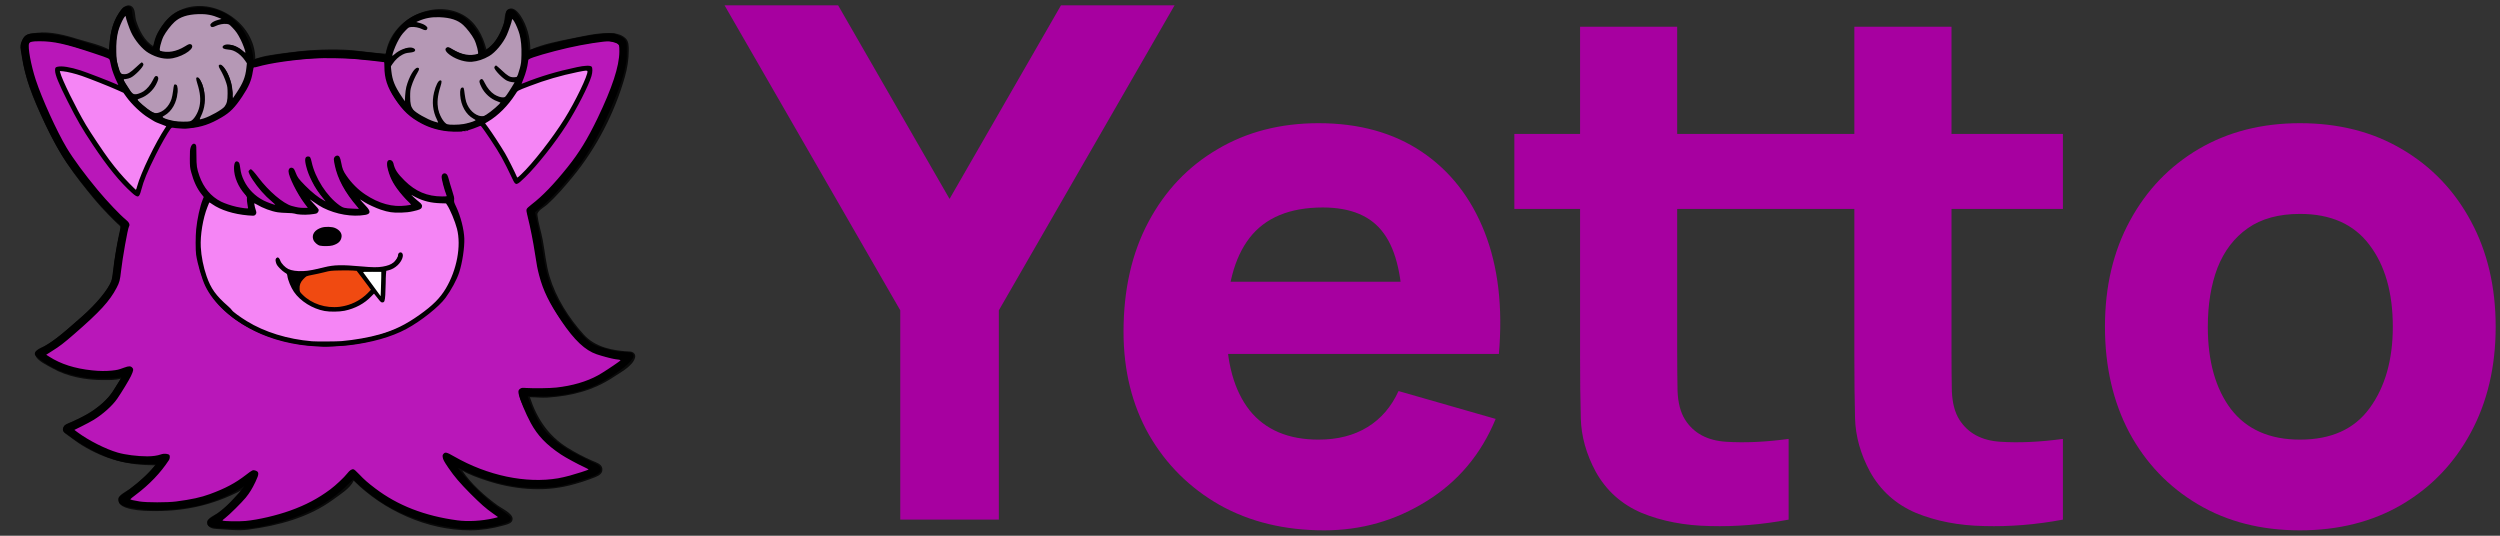
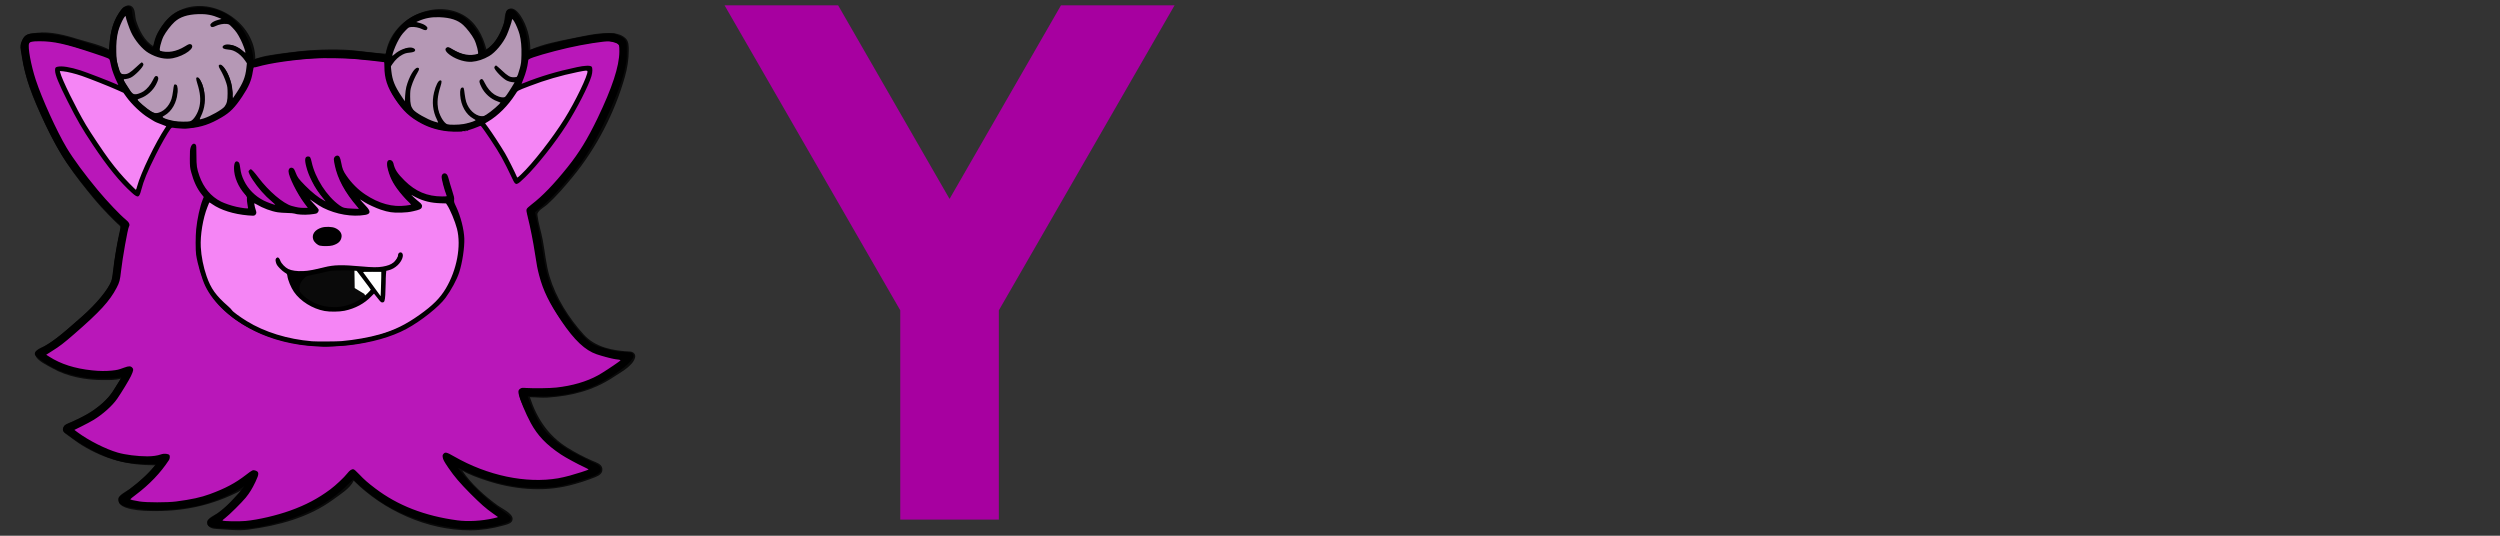
<svg xmlns="http://www.w3.org/2000/svg" width="112" height="24" viewBox="0 0 112 24" fill="none">
  <rect x="0" y="0" width="112" height="24" fill="#333333" stroke="none" />
  <path d="M4.904 2.227C4.48 2.003 3.963 1.895 3.506 1.754C2.943 1.579 2.25 1.392 1.656 1.47C1.462 1.496 1.255 1.48 1.109 1.638C0.912 1.851 0.926 2.103 0.964 2.364C1.015 2.718 1.081 3.061 1.171 3.407C1.33 4.016 1.586 4.609 1.847 5.179C2.327 6.229 2.862 7.198 3.574 8.112C3.987 8.642 4.409 9.171 4.884 9.647C5.008 9.771 5.128 9.9 5.258 10.018C5.32 10.074 5.402 10.124 5.4 10.218C5.397 10.377 5.333 10.553 5.301 10.71C5.236 11.036 5.177 11.365 5.129 11.694C5.078 12.036 5.099 12.403 4.938 12.717C4.602 13.373 3.997 13.908 3.447 14.382C2.988 14.778 2.543 15.198 2.01 15.495C1.856 15.582 1.527 15.667 1.584 15.906C1.643 16.158 2.138 16.378 2.345 16.496C3.011 16.877 3.849 17.028 4.608 17.028C4.878 17.028 5.152 17.034 5.415 16.969C5.245 17.222 5.106 17.5 4.911 17.736C4.651 18.054 4.31 18.31 3.959 18.52C3.722 18.661 3.464 18.789 3.211 18.898C3.063 18.961 2.892 19.001 2.837 19.173C2.786 19.334 2.92 19.422 3.034 19.5C3.253 19.65 3.456 19.818 3.683 19.956C4.725 20.589 5.742 20.846 6.951 20.846C6.615 21.259 6.215 21.604 5.789 21.921C5.637 22.035 5.331 22.148 5.318 22.362C5.305 22.575 5.445 22.676 5.632 22.742C5.954 22.855 6.356 22.885 6.695 22.893C8.172 22.93 9.495 22.66 10.809 21.968C10.474 22.331 10.155 22.708 9.746 22.991C9.595 23.095 9.3 23.194 9.293 23.405C9.287 23.635 9.515 23.691 9.706 23.699C10.172 23.72 10.657 23.79 11.123 23.728C12.452 23.553 13.825 23.19 14.922 22.384C15.222 22.164 15.686 21.881 15.847 21.535C17.189 22.877 19.145 23.759 21.063 23.759C21.559 23.759 22.062 23.681 22.539 23.546C22.695 23.501 22.965 23.454 22.965 23.247C22.965 22.995 22.482 22.778 22.303 22.649C21.723 22.23 21.106 21.682 20.709 21.082C21.043 21.277 21.426 21.407 21.791 21.529C22.971 21.922 24.297 22.054 25.511 21.749C25.907 21.65 26.295 21.526 26.673 21.374C26.846 21.304 27.019 21.198 26.983 20.984C26.949 20.784 26.715 20.718 26.555 20.649C26.17 20.485 25.789 20.282 25.433 20.063C24.57 19.533 24.049 18.746 23.74 17.795C24.002 17.796 24.264 17.831 24.527 17.813C25.613 17.739 26.585 17.493 27.499 16.884C27.799 16.683 28.348 16.398 28.451 16.024C28.494 15.868 28.375 15.757 28.228 15.749C27.468 15.711 26.678 15.571 26.145 14.981C25.483 14.249 24.903 13.332 24.62 12.383C24.463 11.855 24.419 11.308 24.318 10.769C24.248 10.392 24.12 10.007 24.076 9.627C24.055 9.449 24.39 9.278 24.508 9.171C24.929 8.79 25.303 8.352 25.664 7.915C26.714 6.643 27.544 5.036 27.994 3.447C28.106 3.051 28.169 2.658 28.169 2.246C28.169 2.063 28.171 1.856 28.029 1.718C27.823 1.519 27.532 1.479 27.263 1.479C26.718 1.479 26.163 1.612 25.63 1.719C25.016 1.841 24.333 1.972 23.76 2.227C23.758 1.693 23.611 1.135 23.313 0.691C23.202 0.525 22.96 0.255 22.738 0.442C22.59 0.566 22.622 0.886 22.564 1.065C22.426 1.492 22.195 1.975 21.791 2.207C21.632 1.59 21.313 0.977 20.729 0.658C19.39 -0.073 17.488 0.894 17.284 2.404C16.667 2.377 16.052 2.254 15.434 2.227C14.541 2.188 13.64 2.251 12.757 2.376C12.321 2.437 11.853 2.481 11.438 2.64C11.434 0.971 9.423 -0.292 7.935 0.52C7.35 0.84 7.032 1.453 6.872 2.069C6.469 1.837 6.237 1.354 6.099 0.927C6.041 0.749 6.074 0.429 5.925 0.304C5.686 0.103 5.438 0.419 5.324 0.593C5.009 1.075 4.904 1.659 4.904 2.227Z" fill="#0A0A0A" />
  <path d="M16.039 11.819C16.093 12.095 16.041 12.375 16.023 12.652C15.995 12.958 15.997 12.791 16.764 13.016C16.796 13.025 16.787 12.954 16.797 12.922C16.829 12.819 16.85 12.714 16.87 12.607C16.985 12.32 16.948 12.464 16.187 12.227C16.148 12.215 16.213 12.304 16.22 12.344C16.254 12.536 16.253 12.737 16.27 12.931C16.337 13.36 16.375 13.305 17.065 13.532C17.108 13.546 17.262 13.086 17.27 13.062C17.318 12.924 17.345 12.779 17.393 12.641C17.406 12.604 17.413 12.563 17.44 12.534C17.45 12.523 17.465 12.582 17.452 12.577C17.222 12.489 17.02 12.308 16.776 12.281C16.703 12.273 16.777 12.429 16.778 12.503C16.755 12.741 16.75 12.847 16.704 13.081C16.7 13.105 16.655 13.329 16.613 13.363C16.599 13.375 16.601 13.3 16.618 13.307C16.85 13.405 17.068 13.536 17.293 13.65C17.246 13.36 17.299 13.049 17.218 12.765C16.558 12.388 16.494 12.152 16.41 12.623C16.403 12.662 16.397 12.701 16.39 12.74C16.387 12.758 16.364 12.785 16.38 12.793C16.614 12.923 16.863 13.022 17.104 13.137C17.108 12.989 17.111 12.841 17.117 12.694C17.12 12.646 17.12 12.597 17.125 12.549C17.127 12.537 17.146 12.52 17.135 12.515C16.901 12.403 16.657 12.312 16.417 12.21C16.424 12.5 16.452 12.794 16.424 13.084C16.665 13.194 16.893 13.339 17.148 13.413C17.186 13.424 17.144 13.332 17.143 13.292C17.141 13.235 17.14 13.178 17.14 13.12C17.137 12.918 17.137 12.717 17.138 12.515C17.148 12.255 17.127 11.992 17.148 11.732C16.907 11.633 16.678 11.497 16.425 11.436C16.385 11.427 16.428 11.518 16.428 11.559C16.429 11.61 16.43 11.66 16.43 11.711C16.431 11.872 16.431 12.034 16.431 12.196C16.458 12.534 16.512 12.875 16.641 13.191C16.89 13.32 17.122 13.495 17.39 13.579C17.474 13.606 17.57 12.816 17.577 12.755C17.628 12.531 17.54 12.201 17.68 12.006C17.447 11.896 17.224 11.762 16.981 11.678C16.949 11.667 17.006 11.741 17.01 11.774C17.018 11.843 17.017 11.913 17.016 11.982C17.012 12.221 16.981 12.456 16.942 12.691C16.849 13.065 16.675 12.899 17.584 13.167C17.625 13.179 17.562 13.086 17.553 13.045C17.523 12.908 17.508 12.813 17.483 12.673C17.47 12.611 17.431 12.397 17.402 12.331C17.275 12.044 16.556 11.854 16.534 11.848C16.473 11.832 16.275 12.175 16.275 12.175C16.168 12.363 16.093 12.566 16.012 12.766C15.995 12.806 15.982 12.848 15.962 12.887C15.954 12.901 15.915 12.915 15.93 12.922C16.154 13.044 16.393 13.137 16.625 13.245C16.574 12.973 16.585 12.692 16.586 12.415L15.878 12.054C15.879 12.338 15.882 12.621 15.89 12.905C16.136 13.048 16.372 13.21 16.628 13.334C16.648 13.343 16.652 13.296 16.661 13.276C16.678 13.235 16.69 13.193 16.704 13.151C16.776 12.954 16.847 12.755 16.955 12.573C16.994 12.516 17.027 12.453 17.074 12.401C17.106 12.366 17.222 12.35 17.188 12.317C17.019 12.149 16.791 12.051 16.59 11.921C16.558 11.9 16.662 11.958 16.683 11.991C16.716 12.042 16.762 12.278 16.773 12.326C16.792 12.449 16.814 12.572 16.833 12.695C16.84 12.738 16.815 12.798 16.85 12.824C17.526 13.325 17.557 13.504 17.64 13.059C17.682 12.751 17.727 12.438 17.732 12.126C17.733 12.087 17.755 12.031 17.723 12.008C17.491 11.846 17.226 11.735 16.977 11.599C16.851 11.84 16.911 12.127 16.874 12.387C16.856 12.562 16.838 12.738 16.797 12.909C16.786 12.957 16.772 13.004 16.756 13.051C16.748 13.073 16.705 13.101 16.724 13.115C16.928 13.271 17.159 13.387 17.376 13.523C17.201 13.238 17.178 12.88 17.14 12.556C17.14 12.345 17.139 12.134 17.143 11.923C17.143 11.883 17.177 11.828 17.146 11.803C16.923 11.63 16.664 11.51 16.424 11.363C16.443 11.627 16.425 11.892 16.433 12.156C16.434 12.414 16.436 12.671 16.429 12.928C16.427 12.967 16.393 13.021 16.424 13.044C16.648 13.207 16.906 13.316 17.148 13.452C17.12 13.161 17.143 12.866 17.141 12.573C16.899 12.428 16.664 12.271 16.416 12.137C16.402 12.13 16.416 12.168 16.416 12.183C16.415 12.233 16.414 12.282 16.412 12.331C16.406 12.474 16.399 12.617 16.382 12.76C16.622 12.896 16.854 13.046 17.1 13.168C17.116 13.176 17.097 13.133 17.099 13.116C17.103 13.077 17.11 13.038 17.116 13C17.189 12.59 17.322 12.916 16.477 12.437C16.491 12.449 16.512 12.456 16.518 12.474C16.543 12.538 16.549 12.73 16.552 12.785C16.562 12.954 16.575 13.124 16.57 13.293C16.802 13.462 17.022 13.65 17.267 13.801C17.292 13.817 17.328 13.743 17.351 13.65C17.415 13.392 17.436 13.124 17.478 12.862C17.514 12.364 17.56 12.601 16.792 12.1C16.773 12.088 16.751 12.124 16.74 12.144C16.716 12.185 16.648 12.454 16.646 12.46C16.625 12.534 16.602 12.608 16.58 12.681C16.529 12.819 16.51 12.894 16.44 13.015C16.427 13.037 16.372 13.061 16.393 13.077C17.324 13.803 17.061 13.649 16.98 13.284C16.958 13.088 16.948 12.893 16.938 12.696C16.936 12.648 16.972 12.579 16.933 12.551C16.202 12.032 16.271 11.904 16.16 12.23C16.061 12.816 15.859 12.537 16.744 13.063C16.756 13.07 16.741 13.034 16.74 13.02C16.739 12.738 16.797 12.458 16.767 12.175L16.039 11.819Z" fill="white" />
  <path d="M26.151 3.106C25.426 3.21 24.715 3.429 24.023 3.663C23.758 3.752 23.361 3.841 23.14 4.017C23.043 4.095 22.981 4.238 22.909 4.339C22.768 4.536 22.619 4.719 22.447 4.891C22.308 5.03 22.157 5.156 21.994 5.265C21.912 5.321 21.769 5.377 21.719 5.466C21.632 5.62 21.907 5.877 21.987 5.994C22.305 6.461 22.61 6.943 22.856 7.452C22.912 7.567 23.035 8.002 23.196 7.976C23.303 7.96 23.4 7.839 23.472 7.767C23.669 7.569 23.852 7.354 24.027 7.137C24.726 6.272 25.381 5.376 25.88 4.379C26.032 4.075 26.185 3.772 26.3 3.453C26.369 3.261 26.418 3.068 26.151 3.106ZM2.66 3.138C2.583 3.199 2.656 3.363 2.681 3.433C2.784 3.723 2.919 4.005 3.057 4.28C3.628 5.427 4.288 6.559 5.105 7.55C5.325 7.817 5.545 8.101 5.8 8.335C5.868 8.397 6.017 8.573 6.124 8.495C6.176 8.458 6.185 8.357 6.202 8.299C6.247 8.145 6.303 7.994 6.363 7.846C6.583 7.308 6.842 6.774 7.131 6.27C7.219 6.116 7.315 5.968 7.407 5.817C7.439 5.764 7.489 5.69 7.462 5.625C7.431 5.549 7.287 5.522 7.218 5.493C7.019 5.408 6.83 5.31 6.647 5.192C6.389 5.026 6.146 4.827 5.943 4.595C5.812 4.446 5.708 4.241 5.56 4.11C5.385 3.957 5.069 3.873 4.854 3.787C4.323 3.575 3.795 3.347 3.239 3.209C3.12 3.179 2.765 3.055 2.66 3.138ZM18.238 8.597C18.146 8.651 18.291 8.754 18.33 8.787C18.429 8.871 18.931 9.152 18.778 9.295C18.663 9.404 18.383 9.423 18.231 9.444C17.667 9.523 17.142 9.395 16.636 9.141C16.492 9.07 16.368 8.98 16.242 8.881C16.189 8.839 16.142 8.755 16.064 8.77C15.872 8.807 16.047 9.021 16.117 9.1C16.214 9.209 16.442 9.282 16.469 9.455C16.49 9.589 16.108 9.597 16.025 9.599C15.472 9.613 14.891 9.472 14.409 9.197C14.247 9.104 14.072 9.006 13.942 8.87C13.892 8.817 13.809 8.704 13.723 8.727C13.606 8.759 13.753 8.904 13.787 8.944C13.892 9.061 14.377 9.437 14.055 9.518C13.693 9.609 13.4 9.493 13.05 9.466C12.729 9.441 12.442 9.47 12.124 9.368C11.905 9.298 11.633 9.072 11.415 9.053C11.206 9.035 11.428 9.442 11.387 9.536C11.337 9.651 11.077 9.586 10.981 9.576C10.548 9.534 10.103 9.406 9.72 9.199C9.624 9.147 9.406 8.935 9.303 9.054C9.224 9.145 9.193 9.309 9.156 9.422C9.044 9.759 8.979 10.113 8.95 10.466C8.888 11.247 8.982 12.106 9.352 12.811C9.565 13.214 9.859 13.484 10.193 13.782C10.473 14.03 10.712 14.259 11.04 14.457C12.24 15.176 13.697 15.429 15.079 15.334C16.724 15.221 18.291 14.767 19.512 13.598C20.395 12.752 20.814 11.249 20.48 10.072C20.414 9.838 20.306 9.624 20.21 9.402C20.165 9.299 20.114 9.149 20.02 9.079C19.945 9.024 19.816 9.048 19.729 9.048C19.57 9.047 19.41 9.021 19.256 8.989C19.043 8.944 18.792 8.876 18.609 8.754C18.503 8.683 18.401 8.5 18.238 8.597ZM14.626 10.196C14.918 10.168 15.419 10.415 15.165 10.761C15.059 10.905 14.835 10.958 14.665 10.975C14.371 11.004 13.843 10.77 14.129 10.411C14.245 10.266 14.45 10.214 14.626 10.196ZM12.4 11.589C12.494 11.64 12.502 11.744 12.565 11.825C12.691 11.988 12.866 12.116 13.07 12.155C13.764 12.288 14.378 11.972 15.059 11.926C15.744 11.879 16.429 12.093 17.108 11.994C17.524 11.934 17.769 11.755 17.896 11.353C18.061 11.407 17.919 11.658 17.849 11.747C17.756 11.866 17.623 11.959 17.483 12.013C17.401 12.046 17.276 12.048 17.238 12.142C17.201 12.235 17.227 12.377 17.227 12.476C17.227 12.686 17.207 12.895 17.207 13.106C17.207 13.191 17.224 13.408 17.14 13.459C17.006 13.54 16.88 13.085 16.714 13.121C16.605 13.144 16.485 13.324 16.399 13.396C16.214 13.55 15.995 13.68 15.769 13.762C14.888 14.083 13.818 13.857 13.24 13.086C13.044 12.824 13.015 12.567 12.9 12.279C12.866 12.193 12.766 12.157 12.695 12.106C12.535 11.989 12.358 11.802 12.4 11.589Z" fill="#F585F5" />
-   <path d="M14.899 12.036C14.61 12.074 14.335 12.159 14.049 12.213C13.839 12.253 13.637 12.259 13.48 12.425C13.162 12.759 13.295 13.129 13.614 13.383C14.043 13.723 14.639 13.846 15.176 13.781C15.597 13.731 15.995 13.57 16.323 13.3C16.417 13.223 16.601 13.09 16.611 12.957C16.622 12.823 16.421 12.64 16.343 12.541C16.237 12.406 16.128 12.179 15.983 12.085C15.909 12.038 15.813 12.051 15.73 12.041C15.468 12.01 15.162 12.001 14.899 12.036Z" fill="#F04A11" />
  <path d="M8.572 1.997C8.585 2.15 8.411 2.244 8.297 2.317C7.971 2.524 7.587 2.591 7.216 2.495C6.654 2.351 6.238 1.913 5.985 1.407C5.895 1.227 5.824 1.029 5.769 0.837C5.752 0.775 5.742 0.658 5.661 0.649C5.485 0.63 5.356 1.104 5.316 1.23C5.156 1.729 5.132 2.352 5.257 2.862C5.315 3.097 5.344 3.371 5.643 3.351C6.002 3.328 6.119 2.977 6.41 2.842C6.305 3.063 6.095 3.269 5.879 3.383C5.792 3.428 5.561 3.435 5.549 3.551C5.537 3.661 5.632 3.775 5.686 3.864C5.852 4.136 5.974 4.323 6.311 4.211C6.677 4.09 6.879 3.768 7.019 3.432H7.059C7.085 3.729 6.763 4.065 6.528 4.201C6.439 4.252 6.16 4.315 6.16 4.435C6.16 4.565 6.36 4.699 6.449 4.773C6.774 5.046 7.096 5.229 7.471 4.917C7.668 4.753 7.78 4.505 7.824 4.257C7.85 4.109 7.838 3.942 7.904 3.805C8.015 4.157 7.869 4.567 7.648 4.847C7.574 4.942 7.22 5.126 7.295 5.256C7.357 5.363 7.577 5.395 7.688 5.417C8.055 5.492 8.592 5.59 8.836 5.24C9.217 4.696 9.021 4.09 8.887 3.51C9.188 3.789 9.207 4.42 9.115 4.788C9.09 4.892 8.861 5.285 8.958 5.358C9.01 5.397 9.108 5.352 9.162 5.336C9.371 5.276 9.564 5.184 9.752 5.075C9.887 4.996 10.05 4.911 10.147 4.785C10.581 4.219 10.134 3.445 9.889 2.921C10.201 3.105 10.362 3.661 10.397 4.002C10.405 4.072 10.427 4.167 10.413 4.236C10.399 4.308 10.271 4.45 10.387 4.51C10.539 4.589 10.681 4.186 10.734 4.1C10.963 3.73 11.31 3.084 11.069 2.645C11.27 2.534 11.088 2.256 11.041 2.114C10.914 1.727 10.622 0.995 10.145 0.994C10.103 0.683 9.535 0.584 9.28 0.56C8.645 0.501 8.047 0.608 7.615 1.112C7.404 1.358 7.243 1.639 7.177 1.957C7.159 2.041 7.105 2.185 7.157 2.264C7.271 2.435 7.744 2.35 7.904 2.305C8.149 2.237 8.339 2.083 8.572 1.997ZM18.658 0.896C18.61 0.811 18.517 0.827 18.524 0.935C18.53 1.018 18.604 1.077 18.658 1.132C18.543 1.132 18.39 1.106 18.284 1.157C17.977 1.307 17.768 1.776 17.647 2.075C17.589 2.219 17.407 2.641 17.616 2.704C17.242 3.255 17.747 4.023 18.048 4.493C18.105 4.583 18.307 4.835 18.343 4.611H18.363C18.39 4.926 18.642 5.08 18.893 5.224C19.085 5.334 19.321 5.478 19.542 5.511C19.641 5.526 19.741 5.487 19.837 5.502C19.915 5.515 19.976 5.574 20.053 5.591C20.256 5.634 20.46 5.609 20.663 5.595C20.855 5.582 21.028 5.523 21.213 5.478C21.312 5.454 21.408 5.474 21.474 5.375C21.498 5.338 21.504 5.288 21.462 5.261C21.416 5.23 21.357 5.263 21.306 5.248C21.21 5.22 21.109 5.133 21.042 5.062C20.779 4.781 20.602 4.322 20.722 3.943C20.788 4.08 20.776 4.247 20.802 4.395C20.846 4.642 20.958 4.891 21.155 5.054C21.53 5.366 21.851 5.183 22.177 4.911C22.266 4.836 22.466 4.702 22.466 4.572C22.466 4.453 22.186 4.39 22.098 4.339C21.863 4.202 21.54 3.866 21.567 3.569H21.607C21.746 3.906 21.949 4.228 22.314 4.349C22.652 4.46 22.774 4.274 22.939 4.002C22.993 3.913 23.089 3.799 23.077 3.688C23.065 3.572 22.834 3.566 22.747 3.52C22.531 3.407 22.321 3.201 22.216 2.98C22.486 3.105 22.604 3.431 22.924 3.482C23.269 3.538 23.308 3.251 23.373 2.98C23.498 2.457 23.466 1.816 23.291 1.309C23.233 1.144 23.138 0.998 23.077 0.837C23.061 0.792 23.057 0.686 22.984 0.698C22.913 0.708 22.892 0.84 22.877 0.896C22.82 1.104 22.748 1.308 22.66 1.505C22.429 2.016 21.999 2.468 21.449 2.623C21.065 2.731 20.669 2.671 20.329 2.455C20.214 2.382 20.041 2.287 20.053 2.134C20.423 2.271 20.678 2.488 21.095 2.488C21.199 2.488 21.378 2.498 21.457 2.415C21.525 2.344 21.47 2.197 21.453 2.115C21.392 1.816 21.256 1.569 21.073 1.328C20.515 0.594 19.455 0.517 18.658 0.896ZM9.909 0.896L9.948 0.994L9.516 1.112C9.594 0.974 9.763 0.929 9.909 0.896ZM18.795 1.053C18.919 1.093 19.042 1.131 19.11 1.25C19.004 1.27 18.768 1.189 18.795 1.053ZM10.912 2.449L10.499 2.181L10.066 2.095C10.273 1.861 10.909 2.167 10.912 2.449ZM18.559 2.233L18.087 2.333L17.655 2.645C17.695 2.569 17.727 2.468 17.784 2.403C17.925 2.241 18.388 2.039 18.559 2.233ZM18.736 3.058C18.671 3.263 18.527 3.444 18.45 3.648C18.329 3.967 18.329 4.259 18.343 4.592C18.279 4.518 18.287 4.428 18.267 4.336C18.194 4.012 18.31 3.685 18.456 3.392C18.521 3.263 18.596 3.114 18.736 3.058ZM19.739 3.648C19.71 3.842 19.622 4.023 19.59 4.218C19.523 4.636 19.603 4.981 19.778 5.358L19.68 5.378C19.431 4.78 19.388 4.239 19.7 3.648L19.739 3.648Z" fill="#B598B5" />
-   <path d="M1.434 1.842C1.098 1.895 1.224 2.338 1.265 2.581C1.39 3.327 1.641 4.034 1.94 4.727C2.53 6.094 3.243 7.315 4.194 8.466C4.525 8.866 4.868 9.258 5.232 9.627C5.35 9.747 5.658 9.915 5.699 10.081C5.746 10.269 5.594 10.635 5.555 10.828C5.443 11.39 5.432 11.988 5.293 12.54C5.19 12.954 4.895 13.326 4.622 13.643C4.112 14.234 3.51 14.749 2.91 15.248C2.681 15.438 2.435 15.603 2.182 15.76C2.096 15.813 1.946 15.883 2.05 15.998C2.177 16.139 2.408 16.221 2.575 16.304C3.239 16.636 4.029 16.714 4.76 16.713C5.036 16.712 5.31 16.671 5.567 16.571C5.648 16.54 5.781 16.474 5.85 16.561C5.899 16.624 5.853 16.71 5.825 16.772C5.752 16.938 5.659 17.092 5.561 17.244C5.131 17.913 4.717 18.452 4.012 18.855C3.82 18.965 3.62 19.06 3.422 19.158C3.36 19.188 3.25 19.221 3.277 19.311C3.337 19.511 3.781 19.707 3.953 19.806C4.695 20.232 5.509 20.53 6.374 20.531C6.646 20.532 6.917 20.546 7.181 20.465C7.26 20.441 7.424 20.387 7.492 20.463C7.586 20.566 7.334 20.822 7.272 20.905C6.953 21.332 6.574 21.699 6.157 22.031C6.075 22.096 5.686 22.305 5.765 22.434C5.807 22.505 5.966 22.513 6.039 22.526C6.326 22.579 6.614 22.598 6.905 22.598C8.102 22.598 9.235 22.386 10.31 21.845C10.577 21.711 10.82 21.539 11.058 21.36C11.139 21.299 11.262 21.154 11.373 21.174C11.619 21.218 11.321 21.674 11.259 21.791C11.008 22.267 10.597 22.684 10.192 23.033C10.13 23.087 9.752 23.325 9.939 23.41C10.039 23.455 10.221 23.444 10.33 23.444C10.62 23.444 10.908 23.447 11.196 23.407C12.386 23.242 13.58 22.866 14.581 22.189C14.898 21.975 15.178 21.728 15.447 21.456C15.53 21.372 15.651 21.144 15.782 21.138C15.916 21.131 16.142 21.464 16.234 21.554C16.582 21.894 17.013 22.194 17.435 22.435C18.8 23.212 20.684 23.733 22.237 23.282C22.326 23.256 22.362 23.177 22.29 23.105C22.169 22.983 21.998 22.897 21.863 22.79C21.274 22.326 20.729 21.761 20.279 21.161C20.156 20.997 20.036 20.827 19.935 20.649C19.898 20.584 19.848 20.488 19.907 20.42C19.997 20.316 20.242 20.521 20.328 20.57C20.746 20.809 21.19 21.015 21.647 21.168C22.835 21.564 24.135 21.75 25.367 21.444C25.646 21.374 26.14 21.312 26.364 21.125C26.481 21.027 26.308 20.946 26.233 20.913C25.964 20.796 25.7 20.657 25.445 20.511C24.578 20.016 23.978 19.352 23.57 18.445C23.473 18.231 23.235 17.839 23.27 17.599C23.286 17.494 23.407 17.46 23.497 17.469C23.811 17.501 24.128 17.482 24.442 17.48C25.394 17.476 26.332 17.223 27.138 16.712C27.319 16.597 27.495 16.472 27.669 16.347C27.725 16.308 27.829 16.257 27.837 16.18C27.845 16.115 27.781 16.092 27.728 16.085C27.562 16.062 27.399 16.037 27.236 15.99C26.54 15.792 26.071 15.508 25.605 14.941C25.021 14.234 24.505 13.402 24.239 12.521C24.065 11.942 24.009 11.342 23.902 10.749C23.847 10.445 23.774 10.145 23.709 9.844C23.686 9.734 23.624 9.602 23.626 9.49C23.629 9.338 23.922 9.192 24.028 9.107C24.412 8.801 24.746 8.423 25.066 8.053C26.117 6.838 26.833 5.447 27.418 3.959C27.605 3.481 27.722 2.992 27.782 2.483C27.804 2.298 27.824 2.012 27.63 1.919C27.294 1.757 26.879 1.856 26.528 1.907C25.929 1.993 25.343 2.132 24.757 2.279C24.41 2.365 24.015 2.44 23.694 2.599C23.562 2.664 23.575 2.789 23.551 2.916C23.513 3.117 23.456 3.317 23.379 3.506C23.35 3.577 23.263 3.715 23.32 3.79C23.358 3.838 23.447 3.819 23.497 3.806C23.664 3.76 23.827 3.685 23.989 3.626C24.592 3.405 25.213 3.25 25.839 3.11C25.976 3.08 26.384 2.955 26.445 3.149C26.478 3.252 26.416 3.391 26.384 3.487C26.293 3.758 26.168 4.019 26.041 4.274C25.514 5.327 24.856 6.302 24.102 7.207C23.878 7.475 23.648 7.73 23.398 7.974C23.342 8.03 23.204 8.21 23.113 8.195C23.048 8.184 23.011 8.065 22.988 8.013C22.91 7.842 22.827 7.671 22.744 7.502C22.519 7.042 22.252 6.609 21.968 6.183C21.862 6.023 21.743 5.776 21.584 5.664C21.482 5.591 21.353 5.658 21.253 5.699C21.04 5.786 20.815 5.85 20.584 5.866C19.936 5.912 19.317 5.755 18.754 5.43C18.143 5.077 17.631 4.446 17.39 3.782C17.308 3.557 17.258 3.313 17.258 3.073C17.258 3.002 17.289 2.829 17.226 2.779C17.147 2.716 16.924 2.726 16.825 2.716C16.471 2.678 16.117 2.644 15.762 2.619C14.784 2.55 13.822 2.6 12.849 2.716C12.349 2.776 11.817 2.844 11.337 3.001C11.23 3.035 11.232 3.331 11.208 3.428C11.112 3.812 10.902 4.151 10.676 4.471C10.237 5.091 9.579 5.509 8.834 5.667C8.623 5.712 8.382 5.767 8.165 5.747C8.018 5.733 7.752 5.654 7.617 5.731C7.533 5.779 7.475 5.906 7.425 5.986C7.02 6.637 6.678 7.339 6.398 8.053C6.33 8.226 6.291 8.405 6.243 8.584C6.229 8.64 6.208 8.737 6.137 8.746C6.041 8.759 5.885 8.567 5.823 8.505C5.563 8.248 5.318 7.982 5.087 7.699C4.257 6.678 3.581 5.547 2.993 4.372C2.852 4.089 2.711 3.805 2.601 3.506C2.566 3.411 2.487 3.257 2.531 3.155C2.61 2.972 3.069 3.121 3.205 3.155C3.74 3.285 4.25 3.507 4.76 3.711C4.871 3.756 5.187 3.949 5.299 3.86C5.383 3.793 5.266 3.633 5.237 3.565C5.152 3.37 5.059 3.166 5.022 2.955C5.003 2.845 5.002 2.673 4.895 2.606C4.602 2.423 4.166 2.335 3.835 2.238C3.073 2.015 2.243 1.714 1.434 1.842ZM11.196 7.699C11.415 7.801 11.556 8.109 11.71 8.289C12.066 8.704 12.511 9.159 13.046 9.325C13.212 9.377 13.607 9.5 13.768 9.391C13.886 9.31 13.65 9.086 13.6 9.017C13.378 8.711 13.202 8.364 13.062 8.013C13.03 7.934 12.902 7.705 13.012 7.641C13.131 7.573 13.22 7.946 13.265 8.013C13.509 8.389 13.915 8.726 14.286 8.971C14.408 9.052 14.528 9.1 14.643 9.191C14.671 9.213 14.714 9.24 14.744 9.205C14.814 9.121 14.522 8.902 14.471 8.84C14.18 8.485 13.95 8.076 13.807 7.64C13.782 7.562 13.627 7.15 13.775 7.126C13.853 7.114 13.866 7.256 13.877 7.305C13.925 7.528 14 7.747 14.095 7.954C14.364 8.541 14.894 9.36 15.585 9.434C15.71 9.447 15.915 9.491 16.035 9.438C16.193 9.369 15.902 9.103 15.849 9.037C15.523 8.629 15.24 8.164 15.096 7.659C15.065 7.554 14.916 7.157 15.058 7.095C15.152 7.053 15.179 7.206 15.19 7.266C15.249 7.6 15.361 7.841 15.568 8.112C16.107 8.821 17.034 9.371 17.947 9.331C18.046 9.327 18.394 9.334 18.424 9.211C18.452 9.098 18.216 8.935 18.149 8.86C17.891 8.567 17.654 8.26 17.506 7.895C17.467 7.798 17.281 7.355 17.422 7.289C17.484 7.26 17.527 7.337 17.544 7.384C17.635 7.636 17.723 7.804 17.902 8.014C18.308 8.487 18.841 8.808 19.462 8.883C19.604 8.9 19.856 8.947 19.991 8.887C20.076 8.85 20.028 8.747 20.007 8.683C19.941 8.483 19.873 8.279 19.832 8.073C19.82 8.011 19.829 7.812 19.942 7.908C20.024 7.978 20.034 8.151 20.061 8.25C20.119 8.459 20.219 8.667 20.259 8.879C20.283 9.008 20.246 9.106 20.306 9.234C20.505 9.658 20.673 10.12 20.718 10.592C20.75 10.919 20.692 11.254 20.638 11.576C20.171 14.383 16.984 15.574 14.443 15.512C12.54 15.465 10.313 14.717 9.315 12.973C9.062 12.531 8.917 11.979 8.839 11.477C8.746 10.875 8.81 10.222 8.941 9.627C8.993 9.389 9.133 9.137 9.16 8.899C9.178 8.745 8.912 8.49 8.839 8.348C8.649 7.98 8.572 7.595 8.534 7.187C8.522 7.065 8.513 6.645 8.645 6.58C8.746 6.531 8.737 6.726 8.732 6.774C8.706 7.051 8.708 7.326 8.763 7.6C8.982 8.69 9.836 9.298 10.901 9.425C11.251 9.467 11.115 9.212 11.099 8.978C11.084 8.759 10.956 8.662 10.837 8.486C10.714 8.306 10.62 8.107 10.569 7.895C10.548 7.811 10.445 7.386 10.588 7.362C10.66 7.35 10.672 7.476 10.678 7.521C10.71 7.74 10.749 7.951 10.847 8.151C11.086 8.643 11.543 9.037 12.062 9.207C12.165 9.241 12.347 9.354 12.454 9.333C12.62 9.299 12.204 9.024 12.16 8.986C11.866 8.735 11.608 8.433 11.393 8.112C11.307 7.985 11.204 7.856 11.196 7.699Z" fill="#B917B9" />
+   <path d="M1.434 1.842C1.098 1.895 1.224 2.338 1.265 2.581C1.39 3.327 1.641 4.034 1.94 4.727C2.53 6.094 3.243 7.315 4.194 8.466C4.525 8.866 4.868 9.258 5.232 9.627C5.35 9.747 5.658 9.915 5.699 10.081C5.746 10.269 5.594 10.635 5.555 10.828C5.443 11.39 5.432 11.988 5.293 12.54C5.19 12.954 4.895 13.326 4.622 13.643C4.112 14.234 3.51 14.749 2.91 15.248C2.681 15.438 2.435 15.603 2.182 15.76C2.096 15.813 1.946 15.883 2.05 15.998C2.177 16.139 2.408 16.221 2.575 16.304C3.239 16.636 4.029 16.714 4.76 16.713C5.036 16.712 5.31 16.671 5.567 16.571C5.648 16.54 5.781 16.474 5.85 16.561C5.899 16.624 5.853 16.71 5.825 16.772C5.752 16.938 5.659 17.092 5.561 17.244C5.131 17.913 4.717 18.452 4.012 18.855C3.82 18.965 3.62 19.06 3.422 19.158C3.36 19.188 3.25 19.221 3.277 19.311C3.337 19.511 3.781 19.707 3.953 19.806C4.695 20.232 5.509 20.53 6.374 20.531C6.646 20.532 6.917 20.546 7.181 20.465C7.26 20.441 7.424 20.387 7.492 20.463C7.586 20.566 7.334 20.822 7.272 20.905C6.953 21.332 6.574 21.699 6.157 22.031C6.075 22.096 5.686 22.305 5.765 22.434C5.807 22.505 5.966 22.513 6.039 22.526C6.326 22.579 6.614 22.598 6.905 22.598C8.102 22.598 9.235 22.386 10.31 21.845C10.577 21.711 10.82 21.539 11.058 21.36C11.139 21.299 11.262 21.154 11.373 21.174C11.619 21.218 11.321 21.674 11.259 21.791C11.008 22.267 10.597 22.684 10.192 23.033C10.13 23.087 9.752 23.325 9.939 23.41C10.039 23.455 10.221 23.444 10.33 23.444C10.62 23.444 10.908 23.447 11.196 23.407C12.386 23.242 13.58 22.866 14.581 22.189C14.898 21.975 15.178 21.728 15.447 21.456C15.53 21.372 15.651 21.144 15.782 21.138C15.916 21.131 16.142 21.464 16.234 21.554C16.582 21.894 17.013 22.194 17.435 22.435C18.8 23.212 20.684 23.733 22.237 23.282C22.326 23.256 22.362 23.177 22.29 23.105C22.169 22.983 21.998 22.897 21.863 22.79C21.274 22.326 20.729 21.761 20.279 21.161C20.156 20.997 20.036 20.827 19.935 20.649C19.898 20.584 19.848 20.488 19.907 20.42C19.997 20.316 20.242 20.521 20.328 20.57C20.746 20.809 21.19 21.015 21.647 21.168C22.835 21.564 24.135 21.75 25.367 21.444C25.646 21.374 26.14 21.312 26.364 21.125C26.481 21.027 26.308 20.946 26.233 20.913C25.964 20.796 25.7 20.657 25.445 20.511C24.578 20.016 23.978 19.352 23.57 18.445C23.473 18.231 23.235 17.839 23.27 17.599C23.286 17.494 23.407 17.46 23.497 17.469C23.811 17.501 24.128 17.482 24.442 17.48C25.394 17.476 26.332 17.223 27.138 16.712C27.319 16.597 27.495 16.472 27.669 16.347C27.725 16.308 27.829 16.257 27.837 16.18C27.845 16.115 27.781 16.092 27.728 16.085C27.562 16.062 27.399 16.037 27.236 15.99C26.54 15.792 26.071 15.508 25.605 14.941C25.021 14.234 24.505 13.402 24.239 12.521C24.065 11.942 24.009 11.342 23.902 10.749C23.847 10.445 23.774 10.145 23.709 9.844C23.686 9.734 23.624 9.602 23.626 9.49C23.629 9.338 23.922 9.192 24.028 9.107C24.412 8.801 24.746 8.423 25.066 8.053C26.117 6.838 26.833 5.447 27.418 3.959C27.605 3.481 27.722 2.992 27.782 2.483C27.804 2.298 27.824 2.012 27.63 1.919C27.294 1.757 26.879 1.856 26.528 1.907C25.929 1.993 25.343 2.132 24.757 2.279C24.41 2.365 24.015 2.44 23.694 2.599C23.562 2.664 23.575 2.789 23.551 2.916C23.513 3.117 23.456 3.317 23.379 3.506C23.35 3.577 23.263 3.715 23.32 3.79C23.358 3.838 23.447 3.819 23.497 3.806C23.664 3.76 23.827 3.685 23.989 3.626C24.592 3.405 25.213 3.25 25.839 3.11C25.976 3.08 26.384 2.955 26.445 3.149C26.478 3.252 26.416 3.391 26.384 3.487C26.293 3.758 26.168 4.019 26.041 4.274C25.514 5.327 24.856 6.302 24.102 7.207C23.342 8.03 23.204 8.21 23.113 8.195C23.048 8.184 23.011 8.065 22.988 8.013C22.91 7.842 22.827 7.671 22.744 7.502C22.519 7.042 22.252 6.609 21.968 6.183C21.862 6.023 21.743 5.776 21.584 5.664C21.482 5.591 21.353 5.658 21.253 5.699C21.04 5.786 20.815 5.85 20.584 5.866C19.936 5.912 19.317 5.755 18.754 5.43C18.143 5.077 17.631 4.446 17.39 3.782C17.308 3.557 17.258 3.313 17.258 3.073C17.258 3.002 17.289 2.829 17.226 2.779C17.147 2.716 16.924 2.726 16.825 2.716C16.471 2.678 16.117 2.644 15.762 2.619C14.784 2.55 13.822 2.6 12.849 2.716C12.349 2.776 11.817 2.844 11.337 3.001C11.23 3.035 11.232 3.331 11.208 3.428C11.112 3.812 10.902 4.151 10.676 4.471C10.237 5.091 9.579 5.509 8.834 5.667C8.623 5.712 8.382 5.767 8.165 5.747C8.018 5.733 7.752 5.654 7.617 5.731C7.533 5.779 7.475 5.906 7.425 5.986C7.02 6.637 6.678 7.339 6.398 8.053C6.33 8.226 6.291 8.405 6.243 8.584C6.229 8.64 6.208 8.737 6.137 8.746C6.041 8.759 5.885 8.567 5.823 8.505C5.563 8.248 5.318 7.982 5.087 7.699C4.257 6.678 3.581 5.547 2.993 4.372C2.852 4.089 2.711 3.805 2.601 3.506C2.566 3.411 2.487 3.257 2.531 3.155C2.61 2.972 3.069 3.121 3.205 3.155C3.74 3.285 4.25 3.507 4.76 3.711C4.871 3.756 5.187 3.949 5.299 3.86C5.383 3.793 5.266 3.633 5.237 3.565C5.152 3.37 5.059 3.166 5.022 2.955C5.003 2.845 5.002 2.673 4.895 2.606C4.602 2.423 4.166 2.335 3.835 2.238C3.073 2.015 2.243 1.714 1.434 1.842ZM11.196 7.699C11.415 7.801 11.556 8.109 11.71 8.289C12.066 8.704 12.511 9.159 13.046 9.325C13.212 9.377 13.607 9.5 13.768 9.391C13.886 9.31 13.65 9.086 13.6 9.017C13.378 8.711 13.202 8.364 13.062 8.013C13.03 7.934 12.902 7.705 13.012 7.641C13.131 7.573 13.22 7.946 13.265 8.013C13.509 8.389 13.915 8.726 14.286 8.971C14.408 9.052 14.528 9.1 14.643 9.191C14.671 9.213 14.714 9.24 14.744 9.205C14.814 9.121 14.522 8.902 14.471 8.84C14.18 8.485 13.95 8.076 13.807 7.64C13.782 7.562 13.627 7.15 13.775 7.126C13.853 7.114 13.866 7.256 13.877 7.305C13.925 7.528 14 7.747 14.095 7.954C14.364 8.541 14.894 9.36 15.585 9.434C15.71 9.447 15.915 9.491 16.035 9.438C16.193 9.369 15.902 9.103 15.849 9.037C15.523 8.629 15.24 8.164 15.096 7.659C15.065 7.554 14.916 7.157 15.058 7.095C15.152 7.053 15.179 7.206 15.19 7.266C15.249 7.6 15.361 7.841 15.568 8.112C16.107 8.821 17.034 9.371 17.947 9.331C18.046 9.327 18.394 9.334 18.424 9.211C18.452 9.098 18.216 8.935 18.149 8.86C17.891 8.567 17.654 8.26 17.506 7.895C17.467 7.798 17.281 7.355 17.422 7.289C17.484 7.26 17.527 7.337 17.544 7.384C17.635 7.636 17.723 7.804 17.902 8.014C18.308 8.487 18.841 8.808 19.462 8.883C19.604 8.9 19.856 8.947 19.991 8.887C20.076 8.85 20.028 8.747 20.007 8.683C19.941 8.483 19.873 8.279 19.832 8.073C19.82 8.011 19.829 7.812 19.942 7.908C20.024 7.978 20.034 8.151 20.061 8.25C20.119 8.459 20.219 8.667 20.259 8.879C20.283 9.008 20.246 9.106 20.306 9.234C20.505 9.658 20.673 10.12 20.718 10.592C20.75 10.919 20.692 11.254 20.638 11.576C20.171 14.383 16.984 15.574 14.443 15.512C12.54 15.465 10.313 14.717 9.315 12.973C9.062 12.531 8.917 11.979 8.839 11.477C8.746 10.875 8.81 10.222 8.941 9.627C8.993 9.389 9.133 9.137 9.16 8.899C9.178 8.745 8.912 8.49 8.839 8.348C8.649 7.98 8.572 7.595 8.534 7.187C8.522 7.065 8.513 6.645 8.645 6.58C8.746 6.531 8.737 6.726 8.732 6.774C8.706 7.051 8.708 7.326 8.763 7.6C8.982 8.69 9.836 9.298 10.901 9.425C11.251 9.467 11.115 9.212 11.099 8.978C11.084 8.759 10.956 8.662 10.837 8.486C10.714 8.306 10.62 8.107 10.569 7.895C10.548 7.811 10.445 7.386 10.588 7.362C10.66 7.35 10.672 7.476 10.678 7.521C10.71 7.74 10.749 7.951 10.847 8.151C11.086 8.643 11.543 9.037 12.062 9.207C12.165 9.241 12.347 9.354 12.454 9.333C12.62 9.299 12.204 9.024 12.16 8.986C11.866 8.735 11.608 8.433 11.393 8.112C11.307 7.985 11.204 7.856 11.196 7.699Z" fill="#B917B9" />
  <path d="M20.727 23.701C20.549 23.685 20.061 23.612 19.811 23.564C18.865 23.381 17.973 23.047 17.234 22.598C16.849 22.364 16.326 21.965 16.023 21.675L15.818 21.478L15.539 21.754C14.732 22.555 13.636 23.125 12.247 23.468C11.467 23.66 11.095 23.704 10.407 23.687C9.448 23.663 9.282 23.623 9.282 23.413C9.282 23.308 9.302 23.288 9.555 23.132C9.82 22.97 10.083 22.752 10.367 22.461C10.623 22.197 10.772 22.026 10.877 21.872L10.939 21.782L10.803 21.87C10.324 22.181 9.455 22.535 8.874 22.658C7.878 22.868 6.812 22.916 6.071 22.784C5.947 22.762 5.799 22.737 5.743 22.728C5.606 22.707 5.411 22.617 5.351 22.547C5.299 22.484 5.285 22.346 5.324 22.274C5.335 22.253 5.43 22.18 5.535 22.111C5.964 21.83 6.44 21.427 6.761 21.07C6.871 20.947 6.969 20.834 6.977 20.818C6.991 20.792 6.935 20.788 6.527 20.787C5.854 20.784 5.43 20.713 4.881 20.511C4.316 20.303 3.49 19.843 3.097 19.518C3.048 19.477 2.982 19.431 2.949 19.414C2.822 19.349 2.785 19.248 2.846 19.132C2.888 19.052 2.906 19.039 3.067 18.975C3.247 18.905 3.826 18.616 3.997 18.511C4.407 18.261 4.831 17.875 5.033 17.566C5.203 17.306 5.444 16.914 5.437 16.908C5.434 16.904 5.365 16.916 5.283 16.933C5.044 16.983 4.21 16.978 3.865 16.923C3.049 16.795 2.548 16.614 2.003 16.25C1.698 16.047 1.56 15.926 1.56 15.86C1.56 15.763 1.618 15.705 1.804 15.615C2.239 15.405 2.705 15.047 3.678 14.179C4.31 13.615 4.848 12.963 4.986 12.593C5.011 12.527 5.041 12.348 5.067 12.117C5.116 11.678 5.215 11.069 5.325 10.541C5.368 10.331 5.408 10.148 5.413 10.135C5.418 10.121 5.378 10.077 5.324 10.036C5.201 9.942 4.668 9.395 4.375 9.062C3.985 8.619 3.285 7.726 2.975 7.275C2.698 6.873 2.35 6.247 2.052 5.611C1.419 4.262 1.112 3.392 0.989 2.597C0.967 2.451 0.939 2.285 0.927 2.229C0.896 2.086 0.914 1.971 0.994 1.802C1.1 1.58 1.193 1.525 1.521 1.494C1.882 1.459 2.509 1.528 3.035 1.661C3.339 1.738 4.222 2.016 4.617 2.16L4.88 2.255L4.894 2.067C4.946 1.399 5.068 0.98 5.325 0.587C5.482 0.347 5.536 0.298 5.665 0.282C5.844 0.259 5.899 0.32 5.921 0.558C5.955 0.936 6.186 1.472 6.453 1.791C6.562 1.922 6.796 2.124 6.838 2.124C6.847 2.124 6.874 2.038 6.898 1.932C6.955 1.682 7.024 1.52 7.164 1.305C7.444 0.875 7.742 0.599 8.061 0.473C8.321 0.371 8.827 0.297 9.105 0.321C9.558 0.36 9.949 0.49 10.274 0.711C10.423 0.811 10.661 1.037 10.775 1.186C11.083 1.586 11.335 2.221 11.348 2.626C11.35 2.673 11.357 2.695 11.367 2.681C11.406 2.619 12.17 2.464 12.895 2.371C13.68 2.27 13.949 2.254 14.817 2.253C15.513 2.253 15.703 2.26 16.088 2.297C16.925 2.378 17.194 2.412 17.235 2.444C17.252 2.457 17.262 2.455 17.267 2.437C17.429 1.877 17.644 1.472 17.948 1.153C18.347 0.734 18.831 0.513 19.466 0.459C19.744 0.435 20.25 0.509 20.51 0.611C20.829 0.737 21.127 1.013 21.407 1.442C21.547 1.658 21.616 1.82 21.673 2.07C21.697 2.176 21.724 2.262 21.733 2.262C21.775 2.262 22.009 2.06 22.118 1.929C22.385 1.61 22.616 1.074 22.651 0.696C22.672 0.457 22.727 0.397 22.906 0.42C23.035 0.436 23.089 0.485 23.246 0.725C23.496 1.108 23.608 1.482 23.674 2.151C23.681 2.225 23.692 2.277 23.699 2.266C23.726 2.224 24.445 2.014 25.13 1.848C26.025 1.632 26.875 1.494 27.316 1.494C27.475 1.494 27.545 1.501 27.575 1.523C27.598 1.538 27.665 1.57 27.725 1.592C27.885 1.652 27.992 1.738 28.042 1.845C28.081 1.929 28.084 1.968 28.083 2.311C28.082 2.655 28.077 2.709 28.019 2.981C27.93 3.403 27.823 3.742 27.612 4.271C27.089 5.587 26.448 6.773 25.845 7.544C25.231 8.329 24.593 9.011 24.154 9.351C24.052 9.431 23.968 9.506 23.97 9.518C23.971 9.531 24.004 9.674 24.042 9.836C24.139 10.247 24.263 10.885 24.311 11.225C24.47 12.34 24.652 12.891 25.119 13.668C25.687 14.612 26.207 15.233 26.596 15.43C26.735 15.5 26.804 15.524 27.158 15.627C27.503 15.726 27.656 15.752 28.022 15.772C28.259 15.785 28.295 15.792 28.329 15.829C28.426 15.932 28.398 16.018 28.195 16.244C27.975 16.487 27.249 16.984 26.765 17.224C25.999 17.602 25.001 17.794 23.992 17.757C23.8 17.75 23.642 17.751 23.642 17.759C23.642 17.786 23.773 18.124 23.855 18.309C24.04 18.726 24.195 19.006 24.374 19.243C24.573 19.507 25.034 19.892 25.454 20.145C25.649 20.262 26.316 20.602 26.669 20.763C26.848 20.845 26.912 20.918 26.912 21.041C26.912 21.151 26.826 21.234 26.621 21.32C26.161 21.515 25.319 21.754 24.873 21.815C24.514 21.865 23.665 21.865 23.278 21.816C22.408 21.705 21.576 21.46 20.788 21.082C20.643 21.012 20.521 20.958 20.518 20.961C20.508 20.971 20.858 21.398 21.029 21.586C21.286 21.867 21.832 22.375 22.076 22.561C22.195 22.651 22.413 22.809 22.559 22.911C22.867 23.125 22.916 23.188 22.867 23.306C22.842 23.366 22.821 23.38 22.672 23.434C22.44 23.518 22.066 23.606 21.741 23.654C21.478 23.692 20.916 23.719 20.727 23.701ZM11.002 23.339C11.571 23.285 12.39 23.094 13.005 22.873C13.705 22.621 14.242 22.337 14.793 21.928C15.037 21.747 15.424 21.383 15.558 21.209C15.664 21.071 15.761 21.007 15.837 21.024C15.873 21.032 15.962 21.111 16.096 21.253C16.308 21.479 16.484 21.634 16.817 21.885C17.822 22.647 19.025 23.114 20.489 23.311C20.959 23.375 21.57 23.341 22.105 23.221C22.283 23.182 22.32 23.169 22.301 23.156C22.297 23.153 22.201 23.085 22.089 23.006C21.753 22.769 21.548 22.588 21.071 22.11C20.607 21.645 20.355 21.35 20.093 20.966C19.892 20.671 19.847 20.587 19.833 20.479C19.823 20.399 19.829 20.378 19.868 20.332C19.946 20.241 20.009 20.256 20.35 20.452C21.845 21.309 23.566 21.67 24.998 21.428C25.125 21.406 25.358 21.354 25.517 21.31C25.827 21.226 26.341 21.06 26.366 21.036C26.375 21.028 26.296 20.983 26.191 20.935C25.904 20.805 25.342 20.501 25.135 20.363C24.481 19.928 24.088 19.519 23.779 18.952C23.549 18.529 23.277 17.873 23.234 17.635C23.211 17.511 23.228 17.461 23.312 17.409C23.37 17.372 23.396 17.37 23.565 17.381C23.912 17.403 24.647 17.393 24.925 17.362C25.647 17.281 26.28 17.096 26.789 16.816C26.977 16.713 27.449 16.405 27.698 16.224C27.84 16.119 27.851 16.13 27.565 16.091C27.406 16.069 26.989 15.959 26.732 15.872C26.214 15.696 25.736 15.246 25.154 14.386C24.607 13.578 24.334 13.02 24.155 12.34C24.076 12.038 24.046 11.884 23.967 11.357C23.89 10.846 23.76 10.185 23.646 9.733C23.584 9.485 23.575 9.423 23.592 9.374C23.606 9.333 23.678 9.264 23.82 9.155C24.303 8.784 24.806 8.263 25.424 7.492C25.95 6.836 26.317 6.237 26.773 5.292C27.425 3.936 27.741 2.974 27.747 2.321C27.748 2.196 27.743 2.07 27.734 2.041C27.71 1.954 27.533 1.881 27.286 1.855C27.095 1.834 26.128 1.986 25.446 2.144C24.659 2.325 23.779 2.581 23.713 2.647C23.698 2.662 23.682 2.67 23.677 2.664C23.672 2.659 23.662 2.711 23.655 2.779C23.634 2.978 23.55 3.292 23.455 3.525C23.406 3.644 23.366 3.745 23.366 3.75C23.366 3.755 23.413 3.74 23.47 3.717C24.209 3.42 24.947 3.2 25.849 3.008C26.187 2.935 26.437 2.926 26.5 2.982C26.553 3.03 26.551 3.228 26.497 3.411C26.368 3.844 25.849 4.858 25.377 5.601C24.875 6.391 24.058 7.423 23.529 7.938C23.14 8.317 23.106 8.324 22.975 8.049C22.532 7.122 22.418 6.918 21.962 6.231C21.808 6 21.595 5.696 21.543 5.633C21.539 5.629 21.463 5.658 21.373 5.696C21.283 5.735 21.148 5.783 21.072 5.804C20.994 5.825 20.947 5.846 20.964 5.853C20.98 5.859 20.953 5.861 20.904 5.856C20.836 5.849 20.825 5.851 20.855 5.866C20.884 5.881 20.869 5.883 20.796 5.875C20.742 5.869 20.707 5.871 20.72 5.88C20.754 5.905 20.332 5.908 20.087 5.885C19.659 5.845 19.255 5.728 18.9 5.541C18.362 5.258 18.054 4.971 17.683 4.409C17.349 3.901 17.221 3.508 17.221 2.985C17.221 2.868 17.214 2.776 17.206 2.781C17.197 2.786 17.151 2.783 17.102 2.773C17.002 2.753 16.438 2.693 15.911 2.645C15.497 2.608 14.498 2.592 14.098 2.617C13.134 2.677 12.102 2.827 11.541 2.989C11.468 3.011 11.396 3.024 11.382 3.018C11.363 3.011 11.348 3.063 11.325 3.212C11.264 3.607 11.147 3.883 10.85 4.327C10.52 4.821 10.315 5.03 9.937 5.254C9.419 5.562 9.022 5.696 8.47 5.75C8.255 5.771 7.867 5.754 7.733 5.717C7.701 5.709 7.679 5.722 7.641 5.772C7.516 5.936 7.189 6.508 6.98 6.931C6.585 7.726 6.442 8.074 6.326 8.516C6.235 8.864 6.182 8.879 5.911 8.638C5.38 8.165 4.813 7.469 4.166 6.497C3.664 5.742 3.465 5.4 3.029 4.537C2.628 3.745 2.466 3.347 2.467 3.155C2.467 3.034 2.482 3.012 2.577 2.99C2.769 2.945 3.144 3.005 3.605 3.152C3.866 3.235 4.913 3.638 5.16 3.751C5.239 3.787 5.303 3.812 5.303 3.806C5.303 3.801 5.277 3.746 5.246 3.684C5.15 3.497 5.012 3.127 4.986 2.991C4.973 2.92 4.948 2.811 4.931 2.747C4.893 2.61 4.954 2.64 4.18 2.38C2.952 1.968 2.413 1.848 1.774 1.848C1.442 1.848 1.336 1.871 1.303 1.949C1.238 2.106 1.388 2.924 1.602 3.578C1.877 4.416 2.545 5.885 2.988 6.625C3.282 7.117 3.802 7.823 4.388 8.526C4.8 9.021 5.386 9.637 5.632 9.836C5.789 9.963 5.832 10.059 5.776 10.156C5.721 10.251 5.487 11.569 5.423 12.141C5.377 12.556 5.352 12.65 5.224 12.894C4.912 13.49 4.476 13.966 3.323 14.967C2.848 15.38 2.685 15.505 2.327 15.73L2.07 15.892L2.209 15.981C2.724 16.311 3.352 16.511 4.126 16.592C4.465 16.627 4.727 16.63 5.01 16.602C5.251 16.577 5.311 16.563 5.558 16.471C5.774 16.391 5.857 16.392 5.93 16.477C5.99 16.545 5.978 16.612 5.866 16.849C5.779 17.032 5.452 17.572 5.251 17.863C5.033 18.179 4.608 18.559 4.183 18.818C4.084 18.878 3.851 19.003 3.667 19.094L3.332 19.26L3.484 19.373C3.974 19.736 4.739 20.122 5.274 20.276C5.616 20.375 6.156 20.443 6.597 20.444C6.837 20.444 7.053 20.413 7.208 20.358C7.351 20.306 7.547 20.324 7.593 20.392C7.619 20.432 7.608 20.551 7.573 20.605C7.196 21.183 6.69 21.712 6.071 22.175C5.946 22.268 5.843 22.353 5.841 22.364C5.838 22.388 5.963 22.418 6.258 22.466C6.565 22.516 7.503 22.516 7.884 22.467C8.572 22.377 9.003 22.283 9.402 22.136C10.098 21.881 10.542 21.644 11.021 21.274C11.293 21.064 11.329 21.046 11.428 21.076C11.615 21.132 11.618 21.223 11.443 21.59C11.299 21.892 11.185 22.077 11.009 22.295C10.842 22.502 10.266 23.073 10.095 23.201C10.017 23.26 9.958 23.313 9.964 23.319C10 23.355 10.692 23.368 11.002 23.339ZM14.177 15.518C13.185 15.471 12.199 15.226 11.4 14.826C10.354 14.303 9.572 13.589 9.197 12.813C9.049 12.509 8.848 11.82 8.786 11.412C8.757 11.214 8.758 10.581 8.789 10.269C8.834 9.814 8.957 9.252 9.079 8.946L9.128 8.824L9.031 8.703C8.833 8.459 8.673 8.12 8.567 7.719C8.51 7.504 8.507 7.471 8.505 7.108C8.504 6.794 8.51 6.703 8.539 6.611C8.589 6.45 8.69 6.391 8.765 6.478C8.796 6.514 8.8 6.569 8.8 6.956C8.801 7.434 8.818 7.55 8.932 7.876C9.119 8.41 9.45 8.804 9.903 9.033C10.056 9.11 10.359 9.213 10.583 9.263C10.855 9.323 11.114 9.354 11.114 9.327C11.114 9.316 11.1 9.231 11.083 9.139C11.065 9.046 11.056 8.935 11.062 8.892C11.071 8.821 11.064 8.806 10.982 8.715C10.672 8.372 10.484 7.928 10.484 7.535C10.484 7.293 10.549 7.186 10.66 7.245C10.718 7.276 10.734 7.318 10.759 7.503C10.793 7.758 10.832 7.888 10.936 8.103C11.118 8.476 11.433 8.793 11.813 8.984C11.957 9.056 12.278 9.176 12.328 9.176C12.344 9.176 12.279 9.111 12.184 9.031C11.866 8.766 11.56 8.42 11.318 8.05C11.209 7.885 11.134 7.733 11.134 7.677C11.134 7.654 11.208 7.581 11.231 7.581C11.274 7.581 11.386 7.703 11.582 7.962C12.038 8.566 12.687 9.118 13.064 9.224C13.311 9.293 13.43 9.313 13.611 9.313L13.793 9.314L13.648 9.122C13.312 8.676 12.926 7.904 12.926 7.675C12.926 7.545 13.019 7.477 13.122 7.531C13.166 7.553 13.193 7.599 13.249 7.744C13.329 7.949 13.372 8.008 13.663 8.306C13.961 8.611 14.283 8.867 14.522 8.989L14.591 9.024L14.536 8.957C14.249 8.603 14.118 8.407 13.976 8.122C13.846 7.863 13.784 7.702 13.723 7.473C13.635 7.142 13.658 7.009 13.806 7.009C13.89 7.009 13.917 7.052 13.961 7.255C14.118 7.981 14.639 8.791 15.213 9.201C15.372 9.314 15.443 9.332 15.802 9.347L16.088 9.359L16.014 9.273C15.448 8.613 15.121 8.008 14.996 7.39C14.974 7.28 14.955 7.162 14.955 7.128C14.955 7.052 15.032 6.97 15.103 6.97C15.201 6.97 15.24 7.039 15.288 7.297C15.337 7.562 15.378 7.664 15.517 7.866C15.747 8.204 16.045 8.501 16.364 8.713C16.982 9.124 17.595 9.29 18.192 9.209C18.309 9.194 18.41 9.176 18.416 9.169C18.422 9.163 18.378 9.113 18.318 9.058C18.258 9.003 18.134 8.872 18.042 8.767C17.668 8.336 17.487 8.017 17.379 7.592C17.306 7.307 17.335 7.167 17.466 7.167C17.54 7.167 17.607 7.232 17.627 7.323C17.685 7.592 17.802 7.771 18.13 8.096C18.618 8.58 19.142 8.8 19.808 8.801C20.004 8.802 20.021 8.799 20.009 8.767C19.905 8.505 19.777 8.014 19.785 7.91C19.797 7.755 19.959 7.712 20.038 7.842C20.058 7.875 20.089 7.964 20.108 8.041C20.126 8.118 20.19 8.332 20.249 8.516C20.342 8.803 20.355 8.864 20.345 8.949C20.334 9.04 20.342 9.067 20.441 9.275C20.637 9.69 20.787 10.277 20.801 10.686C20.815 11.093 20.711 11.78 20.57 12.209C20.465 12.53 20.218 12.988 19.96 13.342C19.668 13.743 18.864 14.382 18.206 14.737C17.539 15.097 16.637 15.352 15.618 15.469C15.383 15.496 14.609 15.543 14.522 15.535C14.506 15.534 14.351 15.526 14.177 15.518ZM15.3 15.282C15.861 15.235 16.553 15.113 17.02 14.978C17.669 14.792 18.179 14.541 18.787 14.11C19.386 13.686 19.715 13.356 19.972 12.925C20.47 12.088 20.67 11.014 20.472 10.245C20.389 9.922 20.163 9.38 20.031 9.185L19.982 9.113L19.739 9.106C19.318 9.093 18.982 9.013 18.649 8.847C18.551 8.798 18.458 8.75 18.442 8.738C18.37 8.689 18.661 8.959 18.766 9.038C18.897 9.138 18.931 9.206 18.895 9.294C18.864 9.368 18.797 9.398 18.511 9.463C18.328 9.504 18.205 9.518 17.969 9.526C17.603 9.537 17.402 9.508 17.059 9.393C16.847 9.322 16.453 9.141 16.334 9.059C16.307 9.041 16.25 9.004 16.206 8.978L16.127 8.931L16.21 9.031C16.256 9.086 16.309 9.143 16.327 9.158C16.345 9.174 16.403 9.237 16.456 9.3C16.612 9.488 16.584 9.589 16.364 9.627C15.782 9.727 15.062 9.606 14.471 9.308C14.353 9.249 14.252 9.185 13.924 8.96L13.882 8.931L13.92 8.98C13.941 9.007 14.027 9.099 14.11 9.186C14.194 9.273 14.268 9.363 14.275 9.387C14.293 9.449 14.238 9.543 14.168 9.567C14.136 9.578 14.002 9.598 13.872 9.61C13.627 9.634 13.304 9.613 13.185 9.567C13.156 9.555 13.014 9.544 12.867 9.541C12.721 9.538 12.53 9.525 12.444 9.511C12.158 9.468 11.774 9.325 11.493 9.156C11.408 9.105 11.39 9.1 11.39 9.127C11.39 9.169 11.444 9.385 11.472 9.456C11.5 9.528 11.479 9.602 11.419 9.641C11.376 9.67 11.342 9.671 11.109 9.65C10.465 9.594 9.889 9.413 9.503 9.144C9.381 9.059 9.379 9.059 9.362 9.102C9.352 9.127 9.321 9.204 9.293 9.275C9.093 9.772 8.966 10.536 8.995 11.068C9.018 11.489 9.11 11.955 9.255 12.373C9.447 12.928 9.67 13.24 10.223 13.723C10.302 13.791 10.379 13.872 10.394 13.901C10.424 13.959 10.752 14.2 11.055 14.386C11.856 14.879 12.885 15.197 13.98 15.289C14.169 15.305 15.085 15.3 15.3 15.282ZM14.541 13.932C14.004 13.835 13.454 13.492 13.168 13.074C13.034 12.878 12.9 12.555 12.875 12.365C12.863 12.275 12.856 12.266 12.761 12.213C12.706 12.181 12.601 12.093 12.528 12.015C12.423 11.904 12.389 11.853 12.364 11.764C12.328 11.642 12.341 11.579 12.411 11.541C12.465 11.513 12.517 11.563 12.562 11.688C12.605 11.806 12.778 11.985 12.912 12.05C13.063 12.123 13.299 12.157 13.576 12.145C13.824 12.134 14.034 12.096 14.532 11.972C14.964 11.864 15.322 11.856 16.186 11.935C16.685 11.981 16.924 11.983 17.148 11.944C17.365 11.906 17.509 11.852 17.623 11.765C17.722 11.689 17.831 11.52 17.831 11.441C17.831 11.325 17.945 11.262 18.015 11.34C18.104 11.438 18.008 11.697 17.815 11.88C17.692 11.997 17.557 12.072 17.396 12.112L17.305 12.134L17.292 12.283C17.285 12.365 17.279 12.548 17.279 12.69C17.278 12.832 17.27 13.066 17.261 13.211C17.242 13.499 17.222 13.549 17.12 13.549C17.074 13.549 17.042 13.518 16.914 13.352C16.831 13.244 16.759 13.155 16.755 13.155C16.75 13.155 16.696 13.209 16.636 13.274C16.341 13.592 15.908 13.826 15.43 13.923C15.198 13.97 14.774 13.975 14.541 13.932ZM15.221 13.744C15.695 13.686 16.137 13.471 16.465 13.14C16.545 13.06 16.61 12.987 16.61 12.977C16.61 12.968 16.468 12.775 16.295 12.548L15.98 12.134L15.816 12.121C15.726 12.113 15.462 12.111 15.23 12.116C14.824 12.125 14.796 12.128 14.53 12.196C14.377 12.235 14.147 12.286 14.018 12.309C13.889 12.332 13.761 12.363 13.732 12.378C13.704 12.393 13.636 12.454 13.581 12.514C13.456 12.65 13.411 12.774 13.422 12.95C13.43 13.075 13.433 13.079 13.548 13.196C13.957 13.612 14.594 13.821 15.221 13.744ZM17.08 12.416L17.082 12.18L16.668 12.178C16.269 12.175 16.255 12.176 16.279 12.212C16.293 12.232 16.473 12.478 16.679 12.758L17.053 13.269L17.065 12.961C17.072 12.791 17.078 12.546 17.08 12.416ZM14.332 11.005C14.222 10.98 14.081 10.855 14.038 10.742C13.95 10.511 14.099 10.291 14.409 10.197C14.584 10.145 14.874 10.153 15.016 10.216C15.215 10.303 15.324 10.453 15.302 10.611C15.276 10.804 15.153 10.921 14.898 10.996C14.779 11.031 14.469 11.036 14.332 11.005ZM6.148 8.334C6.308 7.745 6.963 6.389 7.416 5.708L7.45 5.657L7.279 5.59C7.184 5.552 7.069 5.507 7.023 5.49C6.976 5.472 6.892 5.427 6.835 5.39C6.778 5.353 6.696 5.301 6.652 5.276C6.344 5.094 5.898 4.673 5.658 4.336L5.53 4.157L5.244 4.028C4.916 3.88 4.011 3.52 3.671 3.403C3.377 3.301 3.009 3.21 2.825 3.194L2.681 3.182L2.694 3.239C2.768 3.549 3.403 4.845 3.852 5.601C4.054 5.942 4.652 6.835 4.893 7.157C5.198 7.565 5.475 7.89 5.793 8.216C5.95 8.376 6.083 8.506 6.09 8.506C6.096 8.506 6.123 8.429 6.148 8.334ZM23.34 7.821C23.856 7.336 24.748 6.195 25.293 5.322C25.776 4.549 26.349 3.358 26.318 3.194C26.309 3.148 26.243 3.153 25.868 3.23C25.122 3.383 24.427 3.586 23.741 3.849C23.148 4.077 23.2 4.047 23.089 4.22C22.759 4.736 22.317 5.178 21.865 5.446L21.733 5.525L21.877 5.721C22.042 5.945 22.429 6.538 22.627 6.871C22.739 7.06 23.09 7.756 23.151 7.911C23.161 7.935 23.175 7.955 23.184 7.954C23.192 7.954 23.262 7.894 23.34 7.821ZM20.74 5.562C20.923 5.532 21.19 5.455 21.276 5.407C21.321 5.381 21.32 5.38 21.207 5.316C20.87 5.126 20.648 4.729 20.617 4.262C20.602 4.039 20.632 3.93 20.71 3.921C20.776 3.913 20.783 3.932 20.817 4.212C20.832 4.337 20.863 4.496 20.886 4.567C20.999 4.912 21.264 5.165 21.558 5.208C21.642 5.22 21.662 5.214 21.772 5.147C21.994 5.012 22.445 4.623 22.414 4.592C22.408 4.587 22.346 4.562 22.276 4.537C21.99 4.438 21.713 4.191 21.574 3.911C21.472 3.709 21.457 3.63 21.511 3.577C21.584 3.504 21.634 3.54 21.728 3.737C21.824 3.936 21.987 4.13 22.142 4.229C22.26 4.306 22.443 4.37 22.541 4.37C22.611 4.37 22.622 4.361 22.71 4.238C22.762 4.166 22.86 4.013 22.929 3.898L23.054 3.69L22.936 3.679C22.87 3.672 22.772 3.644 22.711 3.614C22.518 3.52 22.145 3.134 22.145 3.028C22.145 2.991 22.195 2.932 22.226 2.932C22.236 2.932 22.348 3.03 22.475 3.149C22.742 3.4 22.851 3.464 23.011 3.463C23.071 3.463 23.13 3.456 23.143 3.449C23.178 3.426 23.226 3.297 23.292 3.05C23.345 2.848 23.353 2.785 23.361 2.469C23.371 2.101 23.343 1.797 23.277 1.541C23.231 1.365 23.113 1.084 23.033 0.956C22.962 0.846 22.933 0.831 22.933 0.907C22.933 0.961 22.781 1.4 22.703 1.571C22.535 1.94 22.195 2.347 21.918 2.51C21.666 2.658 21.397 2.747 21.14 2.768C20.861 2.79 20.477 2.678 20.204 2.495C19.971 2.339 19.897 2.205 20.007 2.133C20.068 2.093 20.107 2.104 20.286 2.215C20.67 2.453 21.07 2.522 21.409 2.41C21.457 2.394 21.344 1.956 21.242 1.76C21.142 1.567 20.909 1.263 20.751 1.12C20.506 0.897 20.182 0.79 19.693 0.771C19.34 0.757 19.055 0.809 18.745 0.944L18.649 0.986L18.783 1.024C18.948 1.069 19.047 1.119 19.11 1.187C19.151 1.23 19.155 1.247 19.14 1.292C19.114 1.366 19.041 1.371 18.914 1.306C18.772 1.234 18.564 1.194 18.421 1.21C18.309 1.222 18.302 1.227 18.16 1.373C17.996 1.542 17.918 1.656 17.784 1.923C17.693 2.104 17.575 2.423 17.575 2.488C17.575 2.512 17.608 2.492 17.685 2.422C17.886 2.238 18.264 2.096 18.45 2.135C18.536 2.153 18.599 2.198 18.599 2.24C18.599 2.309 18.535 2.34 18.347 2.359C18.198 2.374 18.142 2.391 18.024 2.452C17.864 2.535 17.705 2.684 17.587 2.859L17.51 2.973L17.533 3.185C17.577 3.59 17.683 3.858 17.972 4.291L18.137 4.537L18.15 4.291C18.158 4.154 18.181 3.978 18.203 3.895C18.322 3.437 18.57 3.018 18.711 3.034C18.794 3.043 18.793 3.107 18.708 3.246C18.601 3.423 18.49 3.67 18.43 3.868C18.382 4.025 18.376 4.076 18.375 4.33C18.375 4.641 18.406 4.775 18.509 4.91C18.612 5.046 19.144 5.348 19.443 5.441C19.533 5.47 19.614 5.493 19.624 5.493C19.634 5.493 19.612 5.433 19.576 5.36C19.388 4.985 19.343 4.568 19.445 4.143C19.52 3.831 19.637 3.601 19.722 3.601C19.799 3.601 19.8 3.66 19.729 3.887C19.6 4.293 19.572 4.604 19.634 4.905C19.694 5.195 19.9 5.528 20.045 5.57C20.143 5.598 20.543 5.593 20.74 5.562ZM8.517 5.433C8.671 5.39 8.875 5.068 8.937 4.767C9 4.466 8.971 4.156 8.842 3.749C8.771 3.522 8.772 3.464 8.849 3.464C8.934 3.464 9.051 3.694 9.126 4.005C9.228 4.43 9.183 4.847 8.995 5.222C8.959 5.295 8.937 5.355 8.947 5.355C8.957 5.355 9.039 5.332 9.128 5.304C9.427 5.21 9.959 4.908 10.062 4.773C10.165 4.637 10.196 4.503 10.196 4.192C10.195 3.938 10.189 3.887 10.141 3.73C10.081 3.532 9.97 3.285 9.863 3.108C9.778 2.969 9.778 2.905 9.86 2.896C10.001 2.88 10.249 3.299 10.368 3.757C10.39 3.84 10.413 4.016 10.421 4.153L10.434 4.399L10.599 4.153C10.888 3.72 10.994 3.452 11.038 3.047L11.061 2.835L10.984 2.721C10.866 2.546 10.707 2.397 10.547 2.314C10.429 2.253 10.373 2.237 10.224 2.221C10.036 2.202 9.972 2.171 9.972 2.102C9.972 2.06 10.035 2.015 10.121 1.997C10.307 1.958 10.685 2.1 10.886 2.284C10.963 2.354 10.996 2.374 10.996 2.351C10.996 2.286 10.878 1.966 10.787 1.785C10.653 1.518 10.575 1.404 10.411 1.235C10.269 1.089 10.262 1.085 10.15 1.072C10.007 1.056 9.799 1.097 9.657 1.168C9.53 1.233 9.457 1.228 9.431 1.154C9.416 1.109 9.42 1.092 9.461 1.049C9.524 0.981 9.623 0.932 9.788 0.886L9.922 0.848L9.826 0.806C9.516 0.671 9.232 0.619 8.878 0.633C8.389 0.652 8.065 0.759 7.82 0.982C7.662 1.125 7.429 1.429 7.329 1.622C7.227 1.818 7.114 2.257 7.162 2.272C7.501 2.384 7.901 2.315 8.286 2.077C8.465 1.967 8.503 1.955 8.564 1.995C8.773 2.132 8.282 2.499 7.746 2.608C7.412 2.675 7.028 2.593 6.654 2.372C6.376 2.209 6.036 1.802 5.868 1.433C5.79 1.263 5.638 0.823 5.638 0.769C5.638 0.693 5.609 0.708 5.538 0.819C5.458 0.946 5.34 1.227 5.294 1.403C5.228 1.659 5.2 1.964 5.21 2.331C5.218 2.647 5.226 2.71 5.279 2.912C5.345 3.159 5.393 3.288 5.428 3.311C5.441 3.319 5.5 3.325 5.56 3.325C5.72 3.326 5.829 3.262 6.096 3.011C6.223 2.892 6.335 2.794 6.346 2.794C6.376 2.794 6.426 2.853 6.426 2.89C6.426 2.996 6.053 3.382 5.86 3.477C5.799 3.506 5.701 3.534 5.635 3.541L5.517 3.552L5.642 3.76C5.711 3.875 5.81 4.028 5.861 4.1C5.949 4.223 5.96 4.232 6.03 4.232C6.128 4.232 6.311 4.168 6.43 4.092C6.584 3.992 6.747 3.798 6.843 3.6C6.937 3.402 6.987 3.366 7.061 3.439C7.114 3.493 7.099 3.571 6.997 3.773C6.858 4.053 6.581 4.3 6.296 4.399C6.225 4.424 6.163 4.449 6.157 4.454C6.127 4.485 6.577 4.874 6.799 5.009C6.909 5.076 6.929 5.082 7.013 5.07C7.307 5.027 7.572 4.775 7.685 4.429C7.708 4.358 7.739 4.199 7.754 4.074C7.788 3.794 7.795 3.775 7.861 3.783C7.94 3.792 7.969 3.901 7.954 4.124C7.923 4.591 7.701 4.988 7.364 5.178L7.248 5.243L7.315 5.277C7.411 5.327 7.643 5.394 7.819 5.423C8.005 5.455 8.418 5.46 8.517 5.433Z" fill="black" />
  <path d="M40.332 23.279V13.903L32.46 0.239H37.548L42.54 8.911L47.532 0.239H52.62L44.748 13.903V23.279H40.332Z" fill="#A700A0" />
-   <path d="M59.326 23.759C57.555 23.759 55.992 23.381 54.638 22.623C53.294 21.855 52.238 20.805 51.47 19.471C50.712 18.127 50.334 16.591 50.334 14.863C50.334 12.975 50.707 11.333 51.454 9.935C52.2 8.538 53.23 7.455 54.542 6.687C55.854 5.909 57.363 5.519 59.07 5.519C60.883 5.519 62.424 5.946 63.694 6.799C64.963 7.653 65.902 8.853 66.51 10.399C67.118 11.946 67.331 13.765 67.15 15.855H62.846V14.255C62.846 12.495 62.563 11.231 61.998 10.463C61.443 9.685 60.531 9.295 59.262 9.295C57.779 9.295 56.686 9.749 55.982 10.655C55.288 11.551 54.942 12.879 54.942 14.639C54.942 16.25 55.288 17.498 55.982 18.383C56.686 19.258 57.715 19.695 59.07 19.695C59.923 19.695 60.654 19.509 61.262 19.135C61.87 18.762 62.334 18.223 62.654 17.519L67.006 18.767C66.355 20.346 65.326 21.573 63.918 22.447C62.52 23.322 60.99 23.759 59.326 23.759ZM53.598 15.855V12.623H65.054V15.855H53.598Z" fill="#A700A0" />
-   <path d="M80.13 23.279C78.936 23.503 77.763 23.599 76.611 23.567C75.469 23.546 74.445 23.349 73.538 22.975C72.642 22.591 71.96 21.978 71.49 21.135C71.064 20.346 70.84 19.546 70.819 18.735C70.797 17.914 70.787 16.986 70.787 15.951V1.199H75.138V15.695C75.138 16.367 75.144 16.975 75.154 17.519C75.176 18.053 75.288 18.479 75.49 18.799C75.874 19.407 76.488 19.738 77.331 19.791C78.173 19.845 79.106 19.802 80.13 19.663V23.279ZM67.843 9.359V5.999H80.13V9.359H67.843ZM92.418 23.279C91.224 23.503 90.05 23.599 88.898 23.567C87.757 23.546 86.733 23.349 85.826 22.975C84.93 22.591 84.248 21.978 83.778 21.135C83.352 20.346 83.128 19.546 83.106 18.735C83.085 17.914 83.075 16.986 83.075 15.951V1.199H87.427V15.695C87.427 16.367 87.432 16.975 87.442 17.519C87.464 18.053 87.576 18.479 87.778 18.799C88.162 19.407 88.776 19.738 89.618 19.791C90.461 19.845 91.394 19.802 92.418 19.663V23.279ZM80.13 9.359V5.999H92.418V9.359H80.13Z" fill="#A700A0" />
-   <path d="M103.038 23.759C101.3 23.759 99.775 23.37 98.463 22.591C97.15 21.813 96.126 20.741 95.391 19.375C94.665 17.999 94.302 16.421 94.302 14.639C94.302 12.837 94.676 11.253 95.422 9.887C96.169 8.511 97.198 7.439 98.51 6.671C99.823 5.903 101.332 5.519 103.038 5.519C104.777 5.519 106.302 5.909 107.614 6.687C108.937 7.466 109.966 8.543 110.702 9.919C111.438 11.285 111.806 12.858 111.806 14.639C111.806 16.431 111.433 18.015 110.686 19.391C109.95 20.757 108.921 21.829 107.598 22.607C106.286 23.375 104.766 23.759 103.038 23.759ZM103.038 19.695C104.436 19.695 105.476 19.226 106.158 18.287C106.852 17.338 107.198 16.122 107.198 14.639C107.198 13.103 106.846 11.877 106.142 10.959C105.449 10.042 104.414 9.583 103.038 9.583C102.089 9.583 101.31 9.797 100.702 10.223C100.094 10.65 99.641 11.242 99.343 11.999C99.055 12.757 98.91 13.637 98.91 14.639C98.91 16.186 99.257 17.418 99.951 18.335C100.654 19.242 101.684 19.695 103.038 19.695Z" fill="#A700A0" />
</svg>